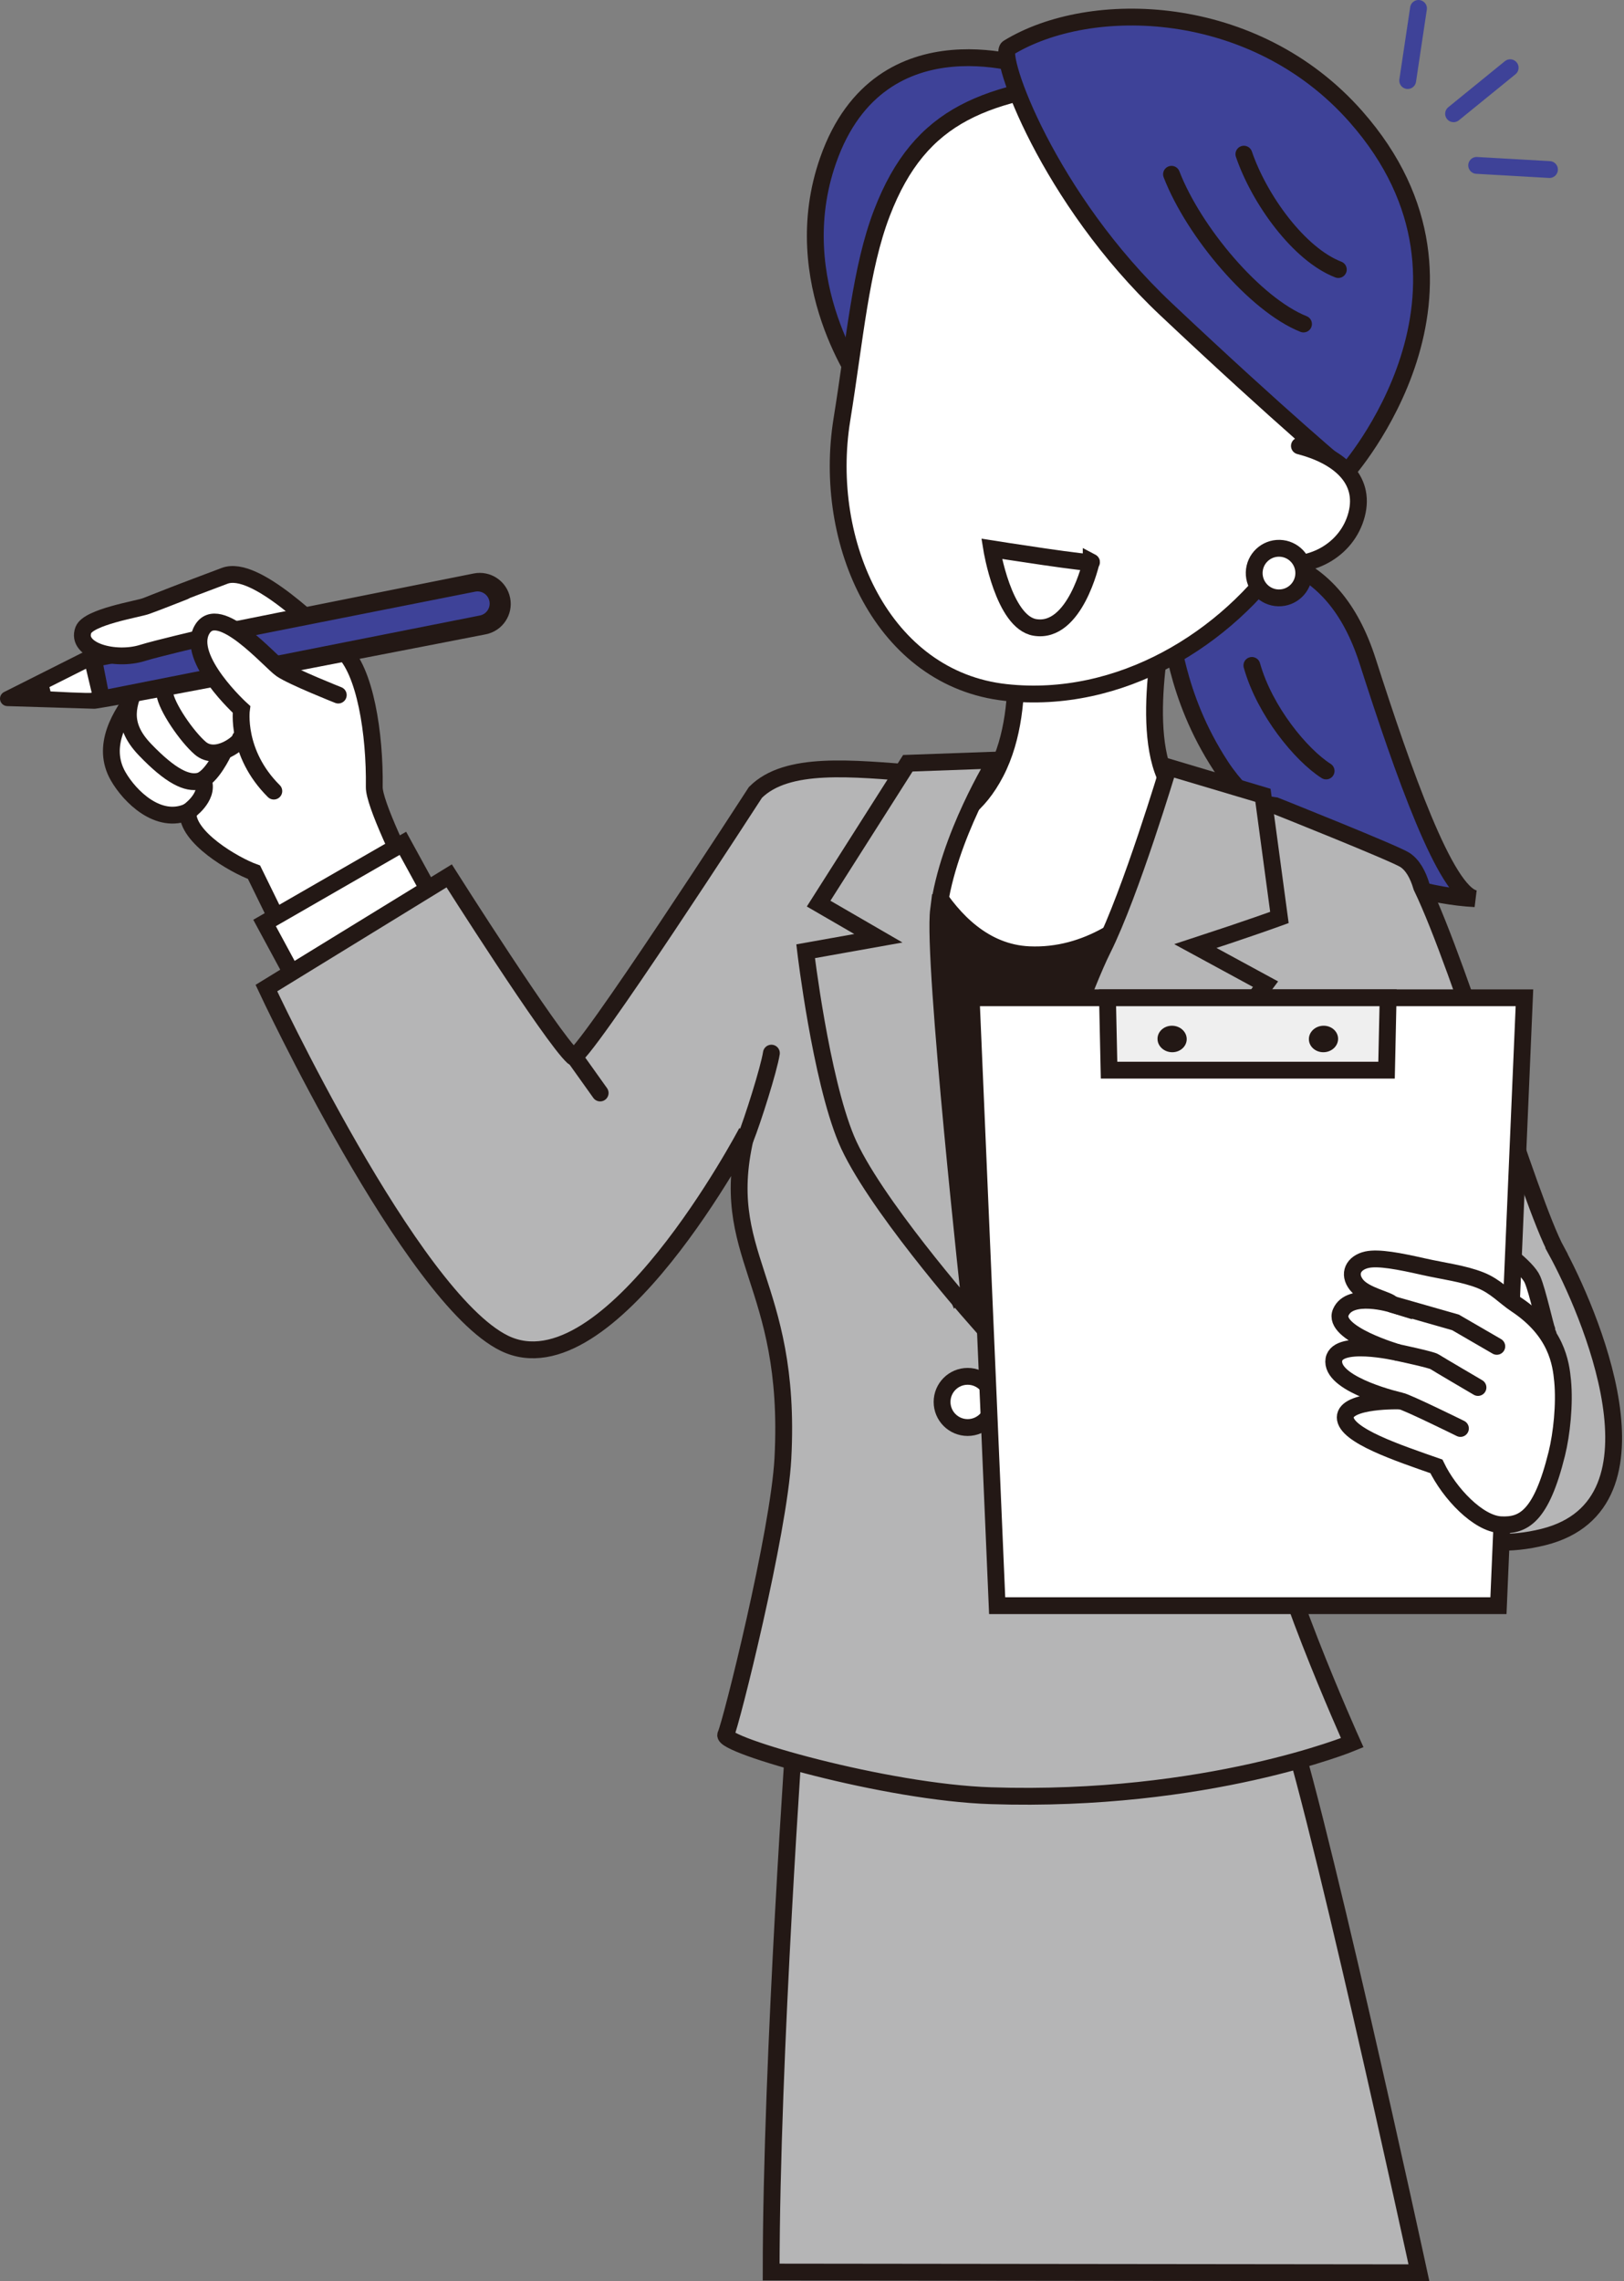
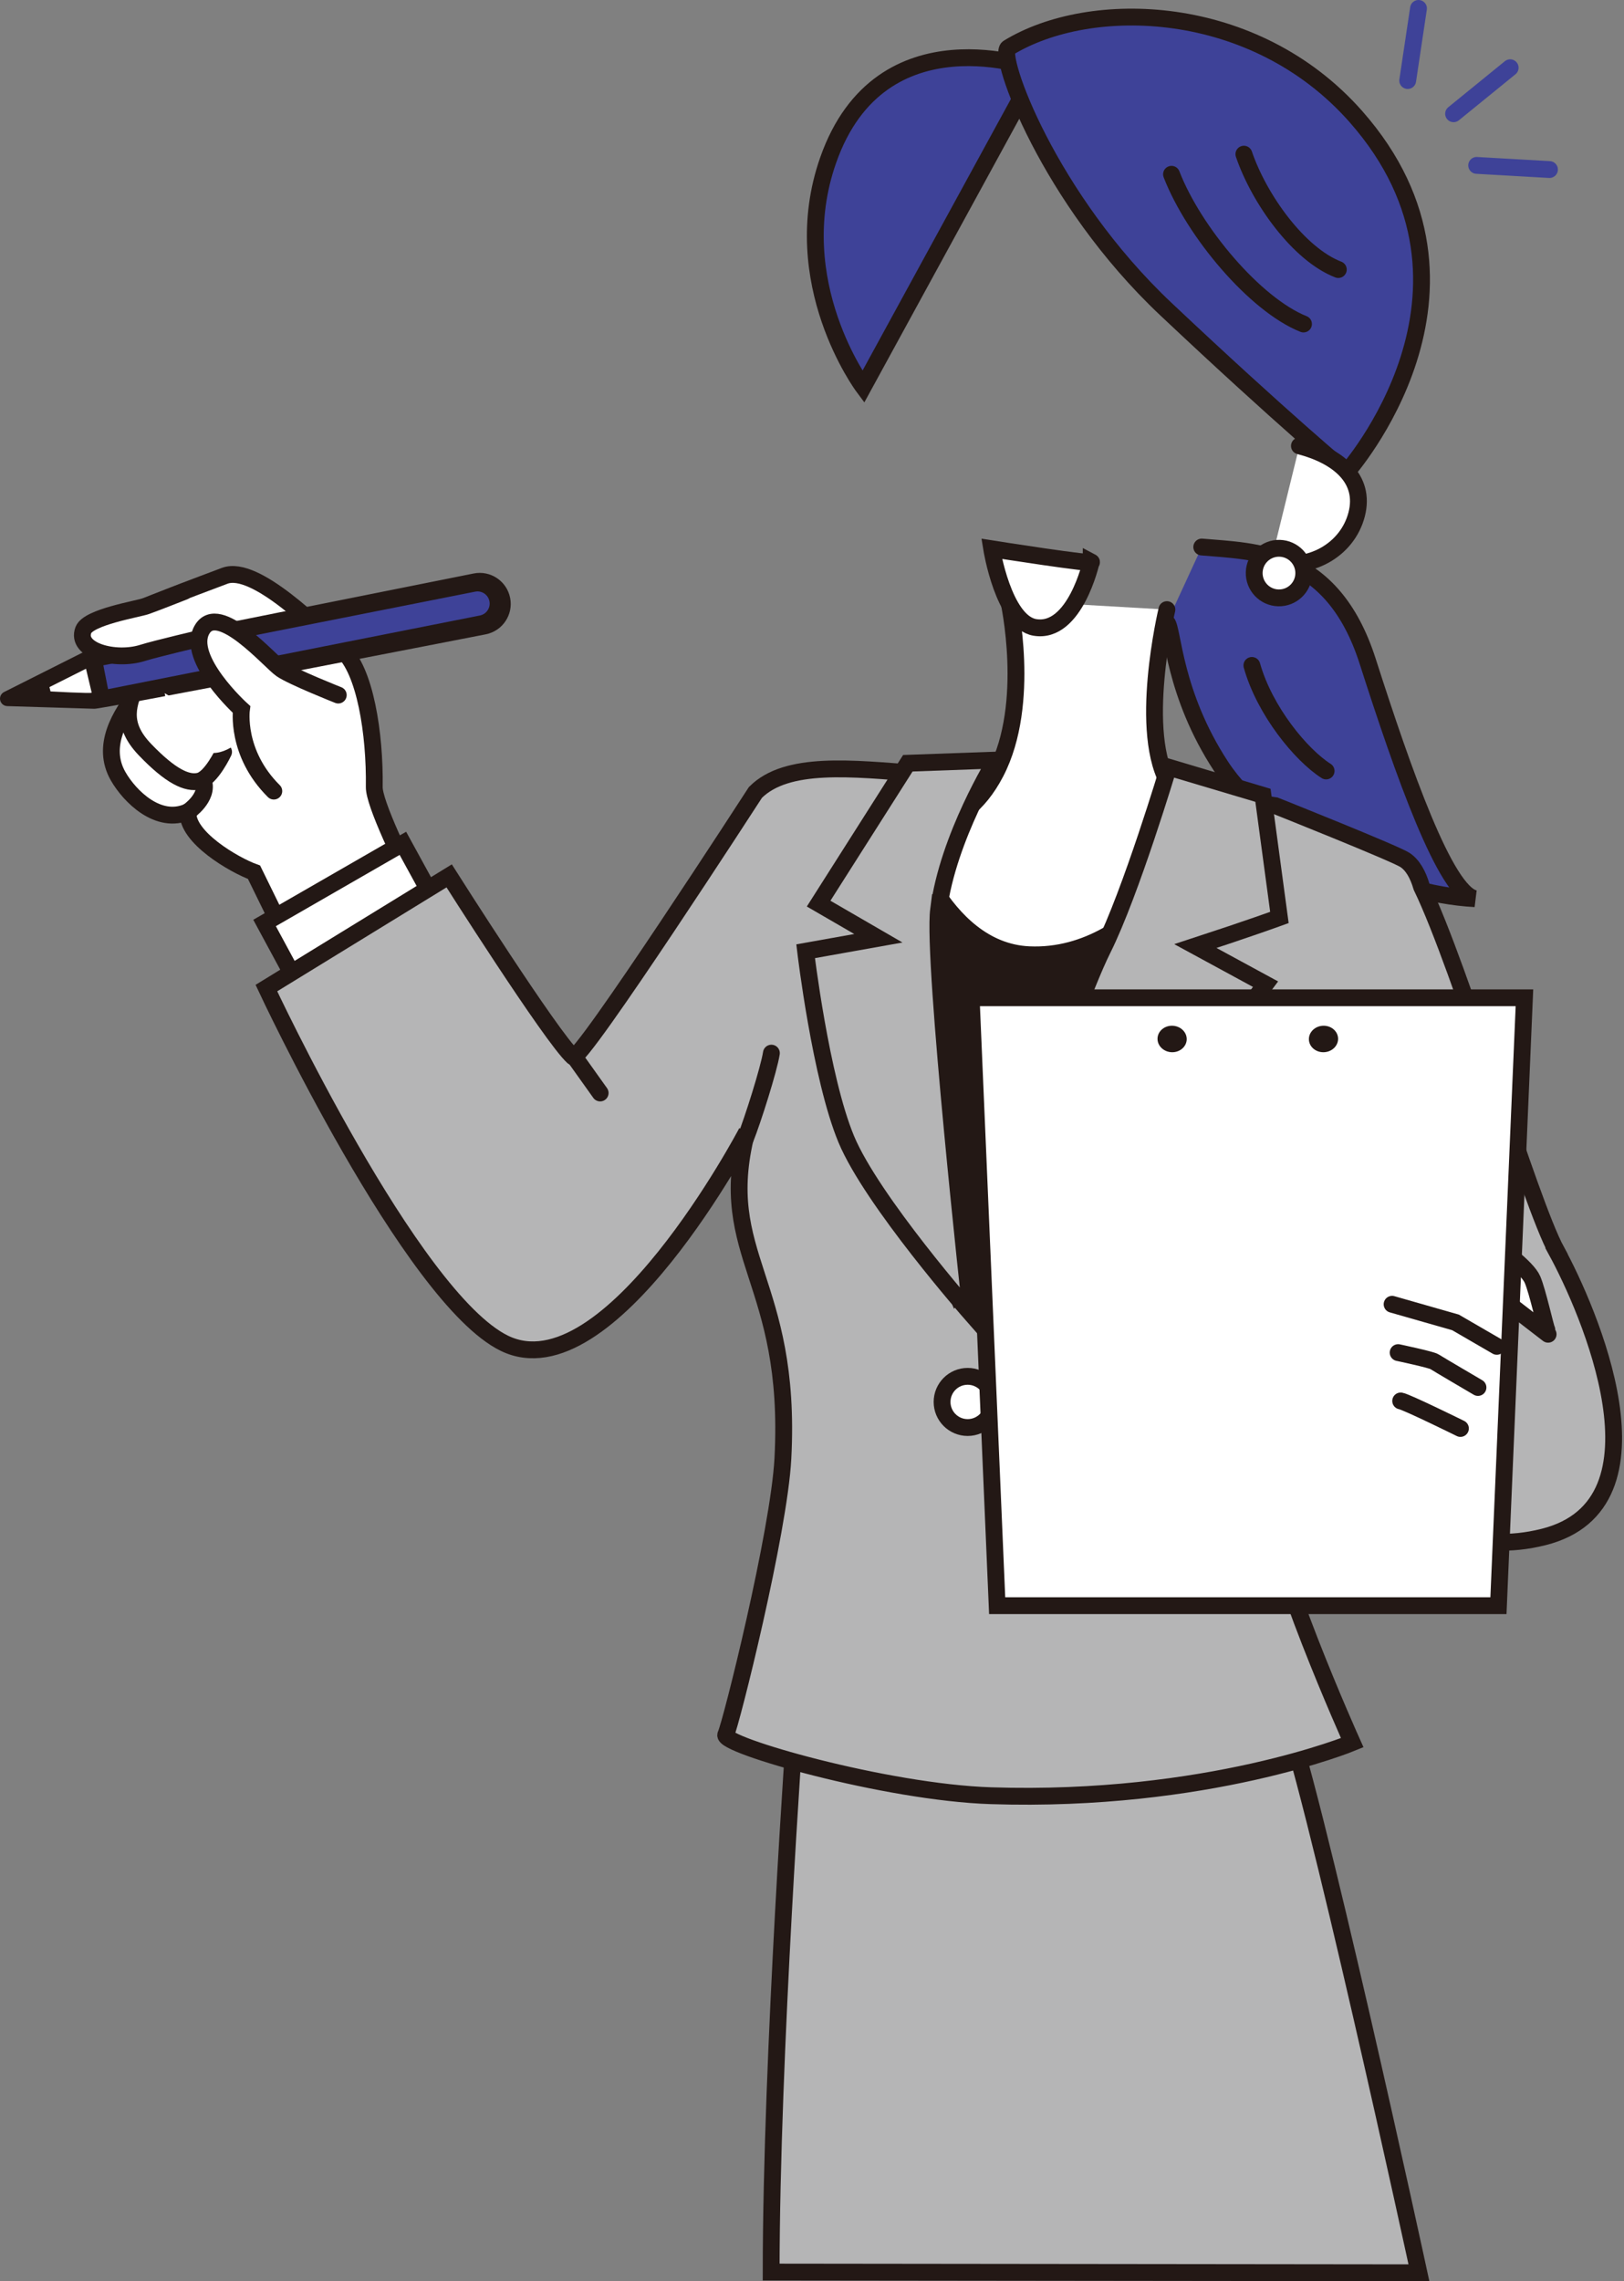
<svg xmlns="http://www.w3.org/2000/svg" fill="none" height="100%" overflow="visible" preserveAspectRatio="none" style="display: block;" viewBox="0 0 193 271" width="100%">
  <rect x="0" y="0" width="193" height="271" fill="#808080" stroke="none" />
  <g id="Clip path group">
    <g id="Group">
      <g id="Group_2">
        <g id="Group_3">
          <path d="M44.479 93.499C44.57 87.147 43.386 79.608 40.642 77.186C37.898 74.763 30.354 67.024 26.696 68.406C23.037 69.788 13.123 73.462 11.812 74.577C10.5 75.696 12.887 78.163 18.722 77.721C23.019 77.397 9.95 85.066 14.038 92.21C15.42 94.625 18.84 98.008 22.346 96.432C22.102 99.44 27.839 102.767 30.189 103.616L41.416 126.536L57.257 120.495C57.257 120.495 44.426 97.246 44.479 93.497V93.499Z" fill="white" id="Vector" stroke="#231815" stroke-linecap="round" stroke-width="2" />
          <g id="Vector_2">
            <path d="M16.3 81.084C15.327 83.476 14.181 85.878 17.23 89.052C20.278 92.228 22.233 93.14 23.678 92.791C25.122 92.442 26.57 89.331 26.57 89.331" fill="white" />
            <path d="M16.3 81.084C15.327 83.476 14.181 85.878 17.23 89.052C20.278 92.228 22.233 93.14 23.678 92.791C25.122 92.442 26.57 89.331 26.57 89.331" stroke="#231815" stroke-linecap="round" stroke-width="2" />
          </g>
          <g id="Vector_3">
</g>
          <g id="Group_4">
            <path d="M60.624 71.024C60.23 69.029 58.293 67.732 56.297 68.127C56.297 68.127 10.161 77.347 10.018 77.417L5.514 79.681L0.486 82.209C0.124 82.39 -0.067 82.795 0.021 83.189C0.064 83.378 0.162 83.541 0.3 83.662C0.451 83.795 0.647 83.875 0.858 83.883L6.653 84.059L11.196 84.197C11.603 84.36 57.73 75.354 57.73 75.354C59.725 74.96 61.022 73.022 60.627 71.027L60.624 71.024Z" fill="#231815" id="Vector_4" />
            <path d="M6.007 82.142L5.876 81.624L10.221 79.44L10.899 82.29C10.837 82.403 6.004 82.142 6.004 82.142H6.007Z" fill="white" id="Vector_5" />
            <path d="M12.282 79.036L56.468 70.286C57.25 70.13 58.011 70.64 58.164 71.422C58.32 72.203 57.81 72.965 57.029 73.118L12.842 81.868L12.282 79.036Z" fill="#3E4298" id="Vector_6" />
          </g>
          <g id="Vector_7">
            <path d="M19.572 82.347C19.76 83.976 22.218 87.521 23.801 88.881C25.748 90.554 28.746 88.034 28.553 87.702" fill="white" />
-             <path d="M19.572 82.347C19.76 83.976 22.218 87.521 23.801 88.881C25.748 90.554 28.746 88.034 28.553 87.702" stroke="#231815" stroke-linecap="round" stroke-width="2" />
          </g>
          <g id="Vector_8">
            <path d="M22.348 96.434C22.348 96.434 24.836 94.746 24.188 92.801Z" fill="white" />
            <path d="M22.348 96.434C22.348 96.434 24.836 94.746 24.188 92.801" stroke="#231815" stroke-linecap="round" stroke-width="2" />
          </g>
          <g id="Vector_9">
            <path d="M21.886 70.265C21.886 70.265 18.448 71.625 17.38 71.997C16.312 72.369 10.502 73.293 9.909 74.844C8.967 77.311 13.704 78.588 16.958 77.558C18.453 77.083 24.18 75.738 24.18 75.738" fill="white" />
            <path d="M21.886 70.265C21.886 70.265 18.448 71.625 17.38 71.997C16.312 72.369 10.502 73.293 9.909 74.844C8.967 77.311 13.704 78.588 16.958 77.558C18.453 77.083 24.18 75.738 24.18 75.738" stroke="#231815" stroke-linecap="round" stroke-width="2" />
          </g>
          <g id="Vector_10">
            <path d="M40.2 82.571C40.2 82.571 34.795 80.433 33.44 79.511C32.086 78.586 25.944 71.379 23.997 74.814C22.052 78.249 28.696 84.272 28.696 84.272C28.696 84.272 27.972 89.444 32.541 93.98" fill="white" />
            <path d="M40.2 82.571C40.2 82.571 34.795 80.433 33.44 79.511C32.086 78.586 25.944 71.379 23.997 74.814C22.052 78.249 28.696 84.272 28.696 84.272C28.696 84.272 27.972 89.444 32.541 93.98" stroke="#231815" stroke-linecap="round" stroke-width="2" />
          </g>
        </g>
        <g id="Vector_11">
          <path d="M142.819 64.983C149.076 65.541 158.295 65.325 162.532 78.54C166.769 91.753 171.797 106.076 175.298 106.76C165.141 106.237 150.799 99.714 145.118 91.044C139.436 82.375 139.424 74.771 138.68 73.962" fill="#3E4298" />
          <path d="M142.819 64.983C149.076 65.541 158.295 65.325 162.532 78.54C166.769 91.753 171.797 106.076 175.298 106.76C165.141 106.237 150.799 99.714 145.118 91.044C139.436 82.375 139.424 74.771 138.68 73.962" stroke="#231815" stroke-linecap="round" stroke-width="2" />
        </g>
        <g id="Vector_12">
          <path d="M148.777 79.05C150.294 84.461 154.649 89.715 157.599 91.587Z" fill="#3E4298" />
          <path d="M148.777 79.05C150.294 84.461 154.649 89.715 157.599 91.587" stroke="#231815" stroke-linecap="round" stroke-width="2" />
        </g>
        <path d="M94.549 203.993C94.549 203.993 91.646 244.416 91.646 269.909L168.628 269.994C168.628 269.994 155.83 210.884 152.174 202.046L94.549 203.993Z" fill="#B5B5B6" id="Vector_13" stroke="#231815" stroke-linecap="round" stroke-width="2" />
        <g id="Vector_14">
          <path d="M53.325 110.127L47.879 100.184L31.442 109.645L35.86 117.819" fill="white" />
          <path d="M53.325 110.127L47.879 100.184L31.442 109.645L35.86 117.819" stroke="#231815" stroke-linecap="round" stroke-width="2" />
        </g>
        <g id="Group_5">
          <path d="M184.985 148.619C181.793 142.769 173.679 115.162 168.945 105.347C168.513 103.872 167.87 102.744 166.955 102.151C165.711 101.347 151.561 95.708 151.561 95.708C151.561 95.708 129.05 92.355 125.052 92.355C119.127 92.355 113.257 92.212 109.329 91.906C101.155 91.267 93.508 90.406 89.776 94.137C89.776 94.137 68.952 126.315 68.105 125.551C65.537 123.229 53.38 104.05 53.38 104.05L31.659 117.379C31.659 117.379 48.847 154.15 59.934 159.57C72.37 165.651 88.741 134.489 88.741 134.489C85.01 149.275 94.159 152.029 93.041 173.248C92.578 182.048 86.862 204.85 86.254 206.069C85.643 207.287 105.258 212.921 117.76 213.323C143.462 214.153 160.703 207.026 160.703 207.026C160.703 207.026 150.709 184.827 150.573 177.683C150.516 174.592 152.875 168.29 155.941 160.656C159.187 170.129 167.256 186.634 183.439 182.588C198.994 178.701 188.689 155.414 184.982 148.621L184.985 148.619Z" fill="#B5B5B6" id="Vector_15" />
          <path d="M184.985 148.619C181.793 142.769 173.679 115.162 168.945 105.347C168.513 103.872 167.87 102.744 166.955 102.151C165.711 101.347 151.561 95.708 151.561 95.708C151.561 95.708 129.05 92.355 125.052 92.355C119.127 92.355 113.257 92.212 109.329 91.906C101.155 91.267 93.508 90.406 89.776 94.137C89.776 94.137 68.952 126.315 68.105 125.551C65.537 123.229 53.38 104.05 53.38 104.05L31.659 117.379C31.659 117.379 48.847 154.15 59.934 159.57C72.37 165.651 88.741 134.489 88.741 134.489C85.01 149.275 94.159 152.029 93.041 173.248C92.578 182.048 86.862 204.85 86.254 206.069C85.643 207.287 105.258 212.921 117.76 213.323C143.462 214.153 160.703 207.026 160.703 207.026C160.703 207.026 150.709 184.827 150.573 177.683C150.516 174.592 152.875 168.29 155.941 160.656C159.187 170.129 167.256 186.634 183.439 182.588C198.994 178.701 188.689 155.414 184.982 148.621L184.985 148.619Z" id="Vector_16" stroke="#231815" stroke-linecap="round" stroke-width="2" />
        </g>
        <path d="M106.316 97.078C106.316 97.078 146.892 100.784 145.673 100.379C144.454 99.972 115.405 157.51 115.405 157.51C115.405 157.51 99.881 128.69 101.796 121.505C103.711 114.321 107.636 99.872 106.316 97.078Z" fill="#231815" id="Vector_17" />
        <g id="Vector_18">
          <path d="M138.677 72.419C138.677 72.419 135.117 87.252 139.077 93.346C143.037 99.44 144.248 96.927 144.248 96.927C144.248 96.927 136.195 114.035 122.298 113.419C111.651 112.947 107.48 97.945 107.48 97.945C107.48 97.945 114.081 99.975 118.348 91.748C122.615 83.521 119.871 71.333 119.871 71.333" fill="white" />
          <path d="M138.677 72.419C138.677 72.419 135.117 87.252 139.077 93.346C143.037 99.44 144.248 96.927 144.248 96.927C144.248 96.927 136.195 114.035 122.298 113.419C111.651 112.947 107.48 97.945 107.48 97.945C107.48 97.945 114.081 99.975 118.348 91.748C122.615 83.521 119.871 71.333 119.871 71.333" stroke="#231815" stroke-linecap="round" stroke-width="2" />
        </g>
        <path d="M139.376 96.924C139.376 96.924 132.164 130.137 125.155 138.364C118.147 146.592 113.576 153.397 113.576 153.397C104.741 132.678 110.794 95.985 111.038 96.012" id="Vector_19" stroke="#231815" stroke-linecap="round" stroke-width="2" />
        <path d="M152.048 108.991L150.093 94.48L138.868 91.137C138.868 91.137 134.4 106.066 131.048 112.771C127.002 120.86 115.408 156.06 115.408 156.06C115.408 156.06 124.751 146.084 131.252 139.99C137.753 133.897 150.402 116.917 150.402 116.917L142.065 112.389C148.495 110.288 152.048 108.991 152.048 108.991Z" fill="#B5B5B6" id="Vector_20" stroke="#231815" stroke-linecap="round" stroke-width="2" />
        <path d="M111.546 108.069C112.664 99.435 118.351 90.295 118.351 90.295L107.889 90.67L97.288 107.345L104.389 111.461L95.742 113.004C95.742 113.004 97.526 128.026 100.574 135.339C103.623 142.651 115.403 156.058 115.403 156.058C115.403 156.058 110.772 114.03 111.543 108.067L111.546 108.069Z" fill="#B5B5B6" id="Vector_21" stroke="#231815" stroke-linecap="round" stroke-width="2" />
        <path d="M123.216 8.212C123.216 8.212 104.685 1.201 98.423 19.02C93.327 33.522 102.592 45.953 102.592 45.953L123.216 8.212Z" fill="#3E4298" id="Vector_22" stroke="#231815" stroke-linecap="round" stroke-width="2" />
-         <path d="M104.814 25.285C102.278 31.881 101.61 40.204 100.052 49.848C97.685 64.518 104.929 80.661 119.519 82.264C133.101 83.757 145.849 75.897 152.827 65.564C157.484 58.666 162.07 44.471 161.1 34.997C160.13 25.523 145.962 7.928 131.598 9.378C117.235 10.828 109.395 13.366 104.814 25.285Z" fill="white" id="Vector_23" stroke="#231815" stroke-linecap="round" stroke-width="2" />
        <path d="M119.813 5.689C118.489 6.503 124.575 23.546 138.554 36.716C152.533 49.886 160.037 56.1 160.037 56.1C160.037 56.1 179.301 34.459 161.148 13.863C149.076 0.168 129.571 -0.302 119.813 5.689Z" fill="#3E4298" id="Vector_24" stroke="#231815" stroke-linecap="round" stroke-width="2" />
        <path d="M139.225 20.704C141.889 27.581 149.181 36.206 154.911 38.49" id="Vector_25" stroke="#231815" stroke-linecap="round" stroke-width="2" />
        <path d="M147.827 18.314C149.666 23.696 154.37 30.22 159.049 32.022" id="Vector_26" stroke="#231815" stroke-linecap="round" stroke-width="2" />
        <path d="M129.681 66.752C129.681 66.752 127.764 75.331 122.987 74.534C119.25 73.911 117.851 65.194 117.851 65.194C117.851 65.194 130.531 67.192 129.681 66.75V66.752Z" fill="white" id="Vector_27" stroke="#231815" stroke-linecap="round" stroke-width="2" />
        <g id="Vector_28">
          <path d="M154.426 52.972C158.949 54.138 162.331 56.831 161.228 61.108C160.125 65.385 155.566 67.908 151.043 66.745" fill="white" />
          <path d="M154.426 52.972C158.949 54.138 162.331 56.831 161.228 61.108C160.125 65.385 155.566 67.908 151.043 66.745" stroke="#231815" stroke-linecap="round" stroke-width="2" />
        </g>
        <path d="M154.943 68.157C154.9 69.783 153.549 71.067 151.92 71.024C150.294 70.981 149.01 69.629 149.053 68.001C149.096 66.375 150.448 65.091 152.076 65.134C153.702 65.177 154.986 66.529 154.943 68.157Z" fill="white" id="Vector_29" stroke="#231815" stroke-linecap="round" stroke-width="2" />
        <path d="M68.151 125.393L71.324 129.843" id="Vector_30" stroke="#231815" stroke-linecap="round" stroke-width="2" />
        <path d="M114.998 169.585C116.678 169.585 118.039 168.223 118.039 166.544C118.039 164.865 116.678 163.503 114.998 163.503C113.319 163.503 111.958 164.865 111.958 166.544C111.958 168.223 113.319 169.585 114.998 169.585Z" fill="white" id="Vector_31" stroke="#231815" stroke-linecap="round" stroke-width="2" />
        <g id="Vector_32">
          <path d="M88.58 135.269C89.447 133.105 91.377 127.021 91.674 125.107Z" fill="#3E4298" />
          <path d="M88.58 135.269C89.447 133.105 91.377 127.021 91.674 125.107" stroke="#231815" stroke-linecap="round" stroke-width="2" />
        </g>
        <g id="Group_6">
          <path d="M179.472 8.046L172.747 13.514" id="Vector_33" stroke="#3E4298" stroke-linecap="round" stroke-width="2" />
          <path d="M168.578 1L167.294 9.569" id="Vector_34" stroke="#3E4298" stroke-linecap="round" stroke-width="2" />
          <path d="M184.143 20.141L175.491 19.648" id="Vector_35" stroke="#3E4298" stroke-linecap="round" stroke-width="2" />
        </g>
        <path d="M175.685 139.907L172.591 146.313" id="Vector_36" stroke="#231815" stroke-linecap="round" stroke-width="2" />
        <g id="Group_7">
          <g id="Vector_37">
            <path d="M183.829 157.96C183.676 157.729 182.748 153.482 182.13 152.017C181.512 150.549 178.117 148.079 176.34 146.921C174.564 145.762 173.483 150.087 173.252 150.087C173.021 150.087 183.982 158.503 183.982 158.503" fill="white" />
            <path d="M183.829 157.96C183.676 157.729 182.748 153.482 182.13 152.017C181.512 150.549 178.117 148.079 176.34 146.921C174.564 145.762 173.483 150.087 173.252 150.087C173.021 150.087 183.982 158.503 183.982 158.503" stroke="#231815" stroke-linecap="round" stroke-width="2" />
          </g>
          <g id="Group_8">
            <path d="M178.079 190.745H118.504L115.416 118.532H181.168L178.079 190.745Z" fill="white" id="Vector_38" stroke="#231815" stroke-linecap="round" stroke-width="2" />
-             <path d="M164.781 127.131H131.802L131.616 118.532H164.967L164.781 127.131Z" fill="#EFEFEF" id="Vector_39" stroke="#231815" stroke-linecap="round" stroke-width="2" />
            <g id="Group_9">
              <path d="M141.032 123.43C141.039 124.297 140.27 125 139.316 125C138.361 125 137.574 124.299 137.562 123.43C137.549 122.56 138.318 121.852 139.278 121.852C140.238 121.852 141.024 122.558 141.032 123.43Z" fill="#231815" id="Vector_40" />
              <path d="M159.022 123.43C159.009 124.297 158.225 125 157.268 125C156.31 125 155.541 124.299 155.551 123.43C155.559 122.56 156.345 121.852 157.305 121.852C158.265 121.852 159.034 122.558 159.022 123.43Z" fill="#231815" id="Vector_41" />
            </g>
          </g>
          <g id="Group_10">
-             <path d="M185.706 164.058C185.505 161.912 184.987 158.141 180.155 154.942C178.848 154.077 177.71 152.788 175.956 152.092C173.913 151.28 171.556 151.012 169.164 150.471C166.307 149.825 163.824 149.343 162.447 149.647C160.831 150.006 160.18 151.331 161.21 152.632C162.243 153.934 165.083 154.404 165.442 154.942C165.442 154.942 160.419 153.386 159.341 155.899C158.265 158.412 166.158 160.684 166.158 160.684C166.158 160.684 158.502 158.889 158.502 161.759C158.502 164.629 166.457 166.423 166.457 166.423C166.457 166.423 159.871 166.225 159.871 168.378C159.871 170.532 166.226 172.625 170.704 174.198C172.25 177.409 175.67 181.003 178.361 181.136C181.05 181.269 183.16 180.189 185.012 172.7C185.595 170.348 185.965 166.808 185.706 164.053V164.058Z" fill="white" id="Vector_42" stroke="#231815" stroke-linecap="round" stroke-width="2" />
            <g id="Vector_43">
              <path d="M165.44 154.942L172.976 157.095L177.883 159.94" fill="white" />
              <path d="M165.44 154.942L172.976 157.095L177.883 159.94" stroke="#231815" stroke-linecap="round" stroke-width="2" />
            </g>
            <g id="Vector_44">
              <path d="M166.158 160.684C166.158 160.684 170.106 161.52 170.465 161.759C170.825 161.998 175.647 164.827 175.647 164.827" fill="white" />
              <path d="M166.158 160.684C166.158 160.684 170.106 161.52 170.465 161.759C170.825 161.998 175.647 164.827 175.647 164.827" stroke="#231815" stroke-linecap="round" stroke-width="2" />
            </g>
            <g id="Vector_45">
              <path d="M166.46 166.426C167.179 166.546 173.561 169.695 173.561 169.695Z" fill="white" />
              <path d="M166.46 166.426C167.179 166.546 173.561 169.695 173.561 169.695" stroke="#231815" stroke-linecap="round" stroke-width="2" />
            </g>
          </g>
        </g>
      </g>
    </g>
  </g>
</svg>